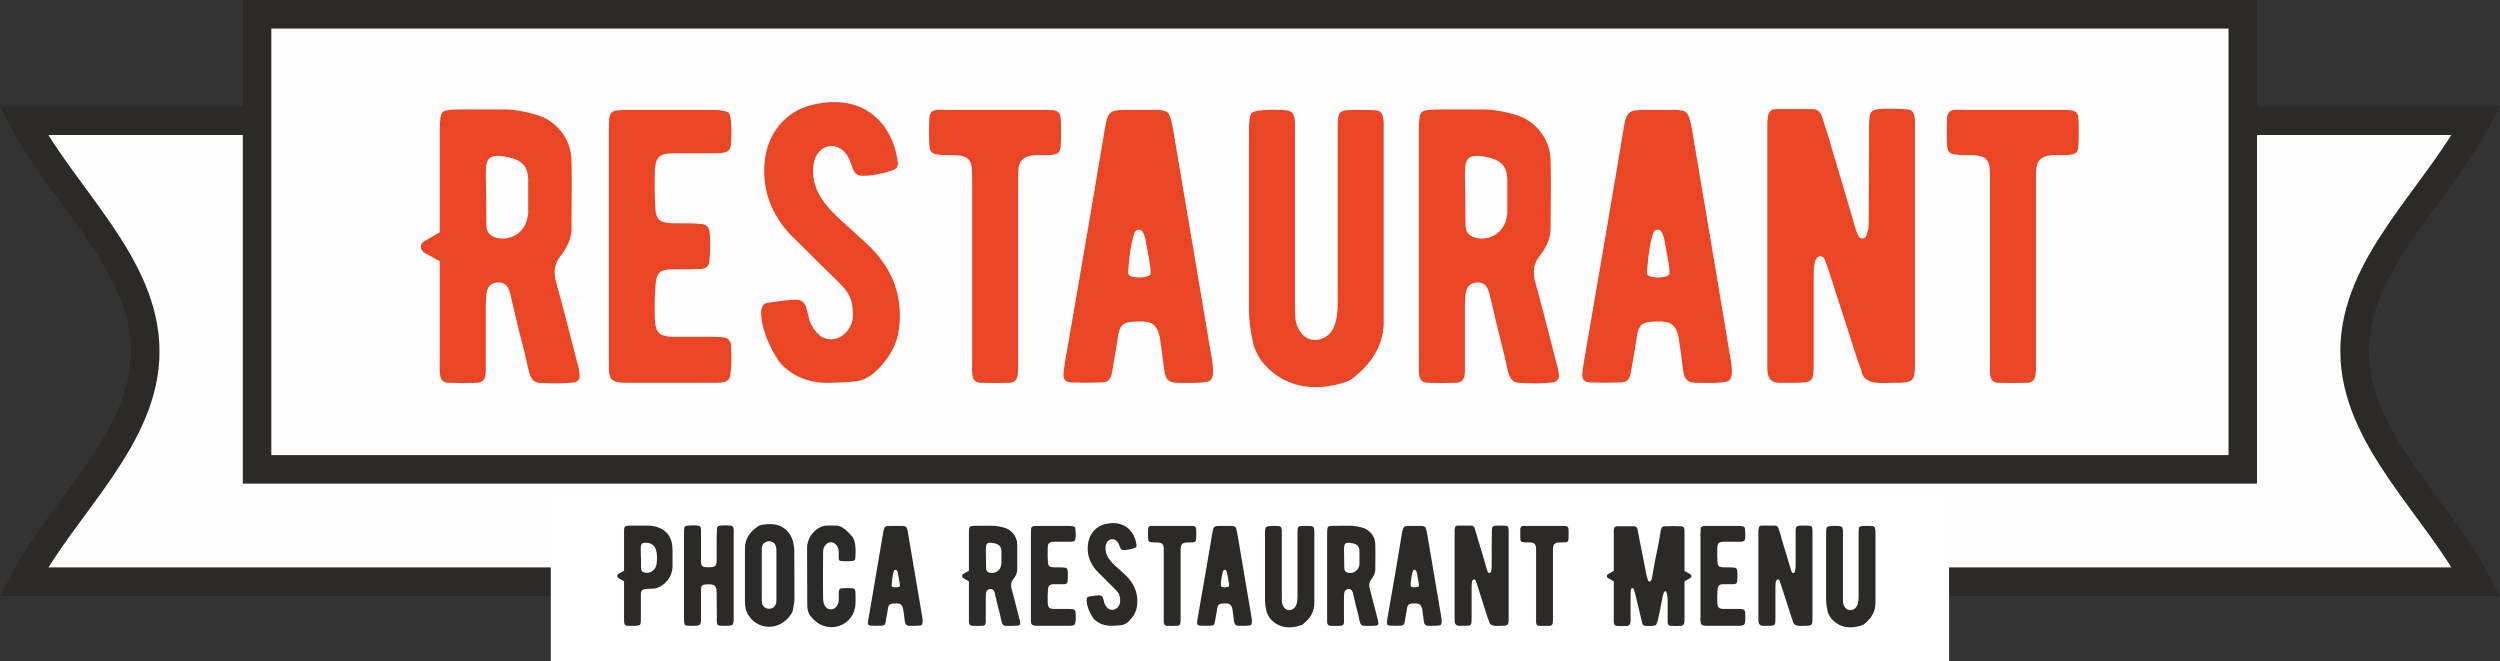
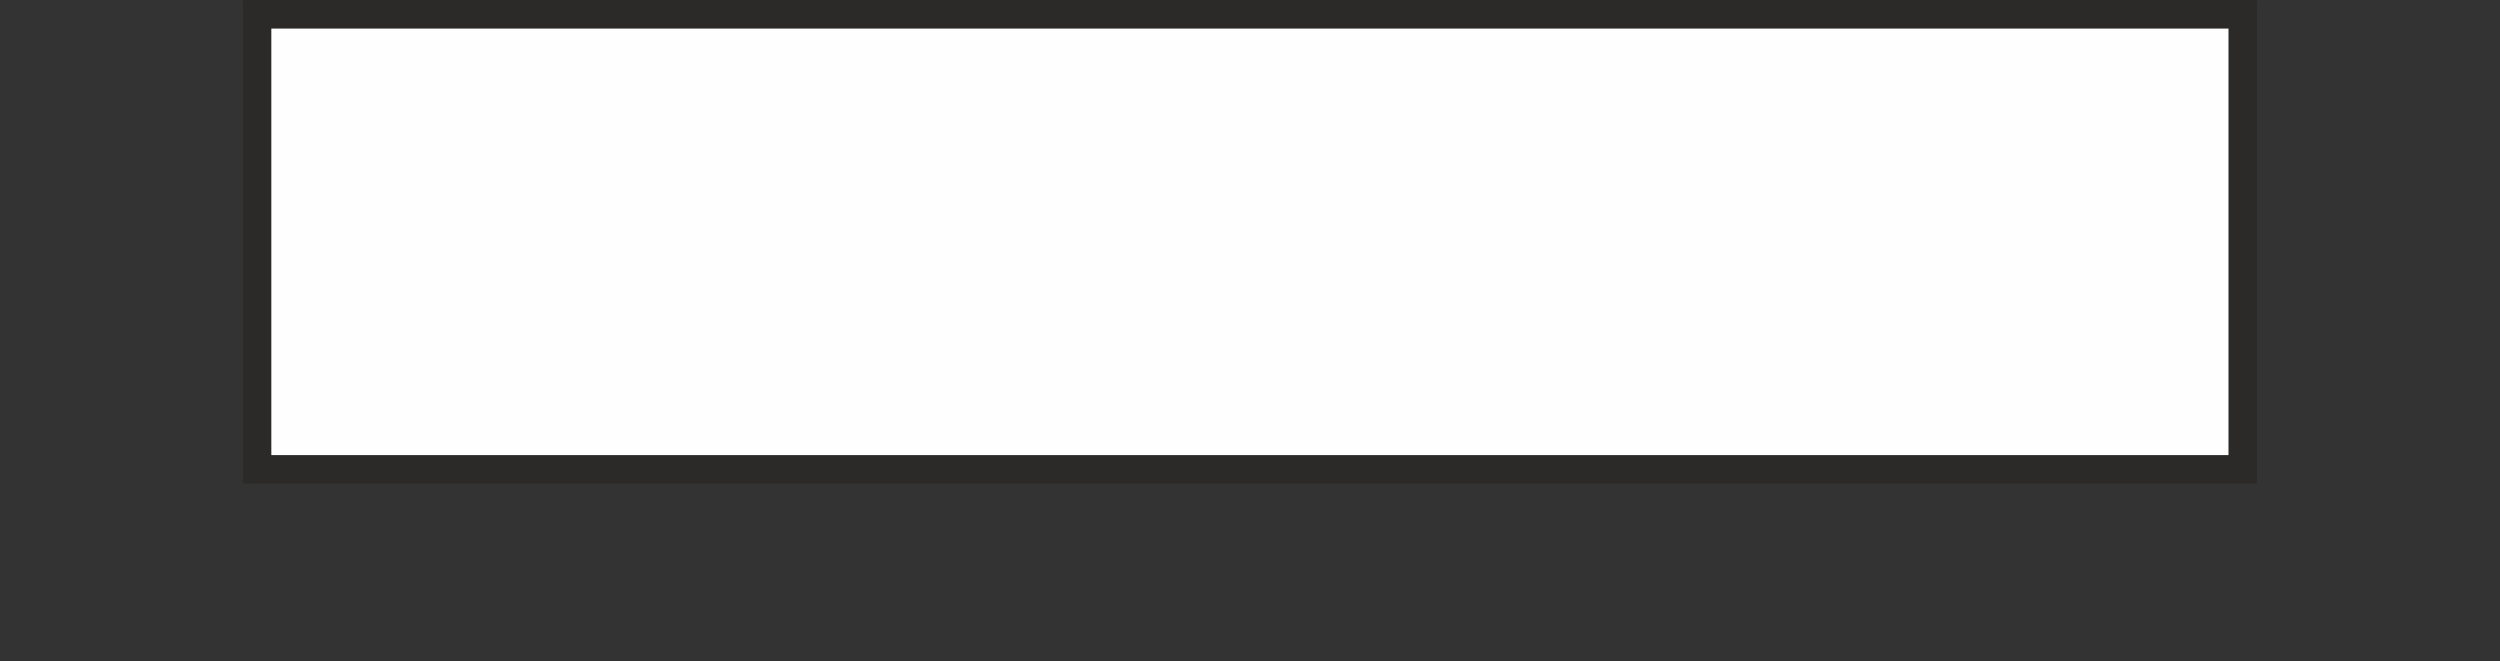
<svg xmlns="http://www.w3.org/2000/svg" clip-rule="evenodd" fill-rule="evenodd" image-rendering="optimizeQuality" shape-rendering="geometricPrecision" text-rendering="geometricPrecision" version="1.1" viewBox="0 0 14845 3926.7">
  <rect x="0" y="0" width="14845" height="3926.7" fill="#333333" stroke="none" />
  <defs>
    <style type="text/css">
    .str0 {stroke:#2B2A29;stroke-width:169.33}
    .fil0 {fill:#FEFEFE}
    .fil3 {fill:#2B2A29;fill-rule:nonzero}
    .fil1 {fill:#EA4525;fill-rule:nonzero}
    .fil2 {fill:white;fill-rule:nonzero}
   </style>
  </defs>
  <g transform="translate(-6989.5 -10643)">
-     <path class="fil0 str0" d="m7130 11360h7280 7283c-243 456-723 854-722 1369s480 912 722 1368h-7283-7280c241-456 723-853 722-1368-1-516-482-913-722-1369z" />
    <polygon class="fil0 str0" points="20307 13430 8516 13430 8516 10728 20307 10728" />
-     <path class="fil1" d="m10415 12789c-62-246-104-403-125-477-14-58-7-107 26-146 44-56 67-111 67-164 2-213 2-350 0-412-5-130-97-239-222-269-74-21-142-30-199-28h-123c-134 0-201-4-222 17-12 11-16 46-16 104v608l-93 54c-12 7-19 18-19 32 0 16 7 26 19 35l93 51v588c0 76-10 132 53 134 55 2 111 2 164 0 65-2 56-56 56-125v-326c2-72-3-135 64-144 68-9 79 51 88 95l44 187c24 91 40 153 47 188 14 65 21 118 71 125 77 5 146 5 209-2 25-3 39-24 34-47-2-21-6-48-16-78zm-289-878c0 5-2 14-5 28-18 86-99 137-185 116-39-12-58-35-58-74 0-5-2-70-2-171 0-193-25-255 104-239 9 2 19 5 35 7 76 19 106 51 111 125zm1204 780c-7-53-54-46-123-48h-227c-76-3-97-26-102-100-2-72-2-134 3-190 4-99 27-111 115-111 67 0 121 0 155-2 33-2 51-18 51-51 5-48 5-97 3-146-3-55-17-71-72-71-16-3-44-3-81-3-72 0-123 3-151-23-11-14-20-37-20-67-5-74-5-150-3-229 5-72 26-95 102-97h229c67 0 116 4 121-51 4-54 6-169-14-190-12-9-42-16-95-16h-500c-114 0-116 4-116 120v1347c0 86-2 116 19 134 20 19 60 19 92 19h502c49 0 105 5 109-51 7-56 7-113 3-174zm858-548c-58-67-238-213-282-271-70-79-97-162-86-250 16-130 158-155 213-32l23 60c10 25 28 37 56 37 55 0 116-12 178-33 23-9 35-23 30-50-23-195-176-422-516-336-148 37-262 167-275 347-12 155 39 296 150 417l208 206c121 122 169 143 167 280 0 62-46 122-102 136-58 14-104-11-141-76-12-23-16-37-23-65-3-16-7-25-7-30-14-49-30-62-77-60-25 0-78 7-155 18-48 7-41 65-37 100 12 76 44 157 100 243 18 28 49 53 88 79 65 39 141 58 229 53 157-9 201 7 306-116 50-60 83-127 92-201 23-169-21-322-139-456zm1102-739c0-108-5-108-113-108h-556c-53 0-81-5-99 11-7 7-14 21-14 40-3 53-3 106 0 155 2 46 18 58 64 60 10 2 28 2 54 2 46 0 92 0 115 26 21 23 21 53 21 132v1067c0 69-9 125 51 127 56 2 114 2 174 0 55-5 48-58 48-141v-1030c0-91-2-130 26-155 28-28 76-26 122-26 42 0 75 0 93-16 7-9 12-23 12-44 2-19 2-53 2-100zm896 1373c-3-19-167-988-232-1373-7-37-16-78-32-94-9-7-28-12-51-14h-211c-74 0-92 14-106 90-21 127-185 1095-241 1410-9 67-25 115 39 118 49 2 109 2 181 0 32 0 51-17 58-51 18-107 30-169 32-188 14-118 33-123 153-123 0 0 7 0 19 3 81 2 85 113 87 136 5 19 7 47 12 81 9 74 12 109 32 128 10 9 24 14 47 16 18 0 183 7 203-14 19-16 21-58 10-125zm-364-509c-4 30-134 32-134-3 0-6 0-18 2-30 7-97 21-169 37-213 10-16 35-25 49 0 7 14 12 26 14 35 0 7 25 130 30 171 2 21 2 35 2 40zm1384 268v-1113c0-63 5-120-46-125-32-2-69-2-109-2-115 0-118 2-118 115v1023c0 107-16 209-120 227-83 12-130-74-132-134-2-25-2-56-2-90v-995c0-86 9-139-54-144-46-5-178-7-203 16-12 12-16 46-16 102v1076c0 54 9 121 27 199 10 33 26 63 44 91 125 162 315 194 510 127 13-5 27-12 39-23 123-97 185-213 180-350zm1023 253c-62-246-104-403-125-477-13-58-7-107 26-146 44-56 67-111 67-164 2-213 2-350 0-412-5-130-97-239-222-269-74-21-141-30-199-28h-123c-134 0-201-4-222 17-12 11-16 46-16 104v1368c0 76-10 132 53 134 55 2 111 2 164 0 65-2 56-56 56-125v-326c2-72-2-135 65-144s78 51 88 95l44 187c23 91 39 153 46 188 14 65 21 118 72 125 76 5 145 5 208-2 25-3 39-24 35-47-3-21-7-48-17-78zm-289-878c0 5-2 14-5 28-18 86-99 137-185 116-39-12-58-35-58-74 0-5-2-70-2-171 0-193-25-255 104-239 10 2 19 5 35 7 76 19 106 51 111 125zm1326 866c-2-19-166-988-231-1373-7-37-16-78-33-94-9-7-27-12-50-14h-211c-74 0-93 14-107 90-20 127-185 1095-240 1410-9 67-26 115 39 118 49 2 109 2 181 0 32 0 51-17 58-51 18-107 30-169 32-188 14-118 32-123 153-123 0 0 7 0 18 3 81 2 86 113 88 136 5 19 7 47 12 81 9 74 11 109 32 128 9 9 23 14 46 16 19 0 183 7 204-14 19-16 21-58 9-125zm-363-509c-5 30-134 32-134-3 0-6 0-18 2-30 7-97 21-169 37-213 9-16 35-25 49 0 7 14 11 26 14 35 0 7 25 130 30 171 2 21 2 35 2 40zm1458 521v-1382c0-53 5-111-44-114-35-4-72-4-111-4-113 0-118 4-118 118 0-9 0 157-2 502 0 76 2 83-12 127-5 28-39 33-51 5-4-9-9-21-14-35-23-83-108-368-145-490-5-21-14-51-26-88-14-42-23-72-28-88-9-33-30-49-58-49h-219c-54 2-49 58-49 130v1354c0 74-9 132 62 141h81c130 0 132 0 132-125v-502c0-49 3-81 10-100 11-28 41-35 55-7l28 77c-5-12 53 164 171 532l12 32c7 16 9 28 11 37 23 72 130 56 186 56 122 0 129-5 129-127zm972-1385c0-108-4-108-113-108h-556c-53 0-81-5-99 11-7 7-14 21-14 40-2 53-2 106 0 155 2 46 18 58 65 60 9 2 28 2 53 2 46 0 93 0 116 26 21 23 21 53 21 132v1067c0 69-10 125 50 127 56 2 114 2 174 0 56-5 49-58 49-141v-1030c0-91-3-130 25-155 28-28 76-26 123-26 41 0 74 0 92-16 7-9 12-23 12-44 2-19 2-53 2-100z" />
-     <polygon class="fil2" points="18563 14570 10260 14570 10260 13554 18563 13554" />
-     <path class="fil3" d="m10982 13889c-8-103-95-125-146-125h-48-49c-43 0-44 1-44 43v225l-34 19c-4 3-6 6-6 12 0 5 2 10 6 12l34 20v223c0 20-1 39 19 41 26 1 68 2 75-5 4-4 6-14 6-29v-133c0-27-4-47 25-51 4-1 17-2 36-2 15 0 27-2 36-5 53-21 89-68 91-125v-57c0-39 0-61-1-63zm-94 105c-6 34-36 55-68 50-15-3-23-11-24-25v-67h-1c0-70-9-89 36-86 62 5 64 70 57 128zm458 318v-505c0-22 3-42-20-43-16-2-67-3-74 5-5 4-6 16-6 37-1 17-1 42-1 75v76c0 24 2 50-24 53-22 3-52 3-62-6-9-9-7-26-7-53v-141c0-25 3-45-20-46-16-2-67-3-75 5-4 4-6 16-6 37v499c0 30 0 41 6 48 7 7 21 6 50 6 41 0 45-4 45-43v-155c0-23-3-45 22-47 24-2 61-5 67 19 3 8 4 20 4 34l1 148c0 23-3 41 18 43 8 1 19 1 33 1 46 0 49-2 49-47zm361-113-1-281c0-44-11-93-46-126-36-34-78-43-145-33-11 2-20 6-31 14-49 35-72 78-71 128v317c0 27 5 49 15 68 54 102 194 108 261 1 5-8 8-15 9-22 7-35 9-57 9-66zm-112 34c-15 34-64 33-78-1-3-7-4-20-4-37v-276c0-13 0-22 1-27 6-43 69-48 82-7 3 9 4 18 4 30v286c0 14-1 25-5 32zm474-77c0-12-7-19-19-20-19-1-39-1-57 0-17 0-22 6-23 25v46c-1 32-23 56-50 54-26-1-38-25-41-46-2-10-2-21-2-33-1-66-1-148 0-246 0-21-1-40 16-59 8-9 18-14 30-14 24 0 45 22 47 54 0 53-4 57 20 58 18 1 35 1 52 0 21 0 27-5 27-25 1-26 6-92-20-122-28-33-52-53-73-60-6-3-15-4-23-4-11 0-28-1-53 0-8 0-18 1-29 5-55 21-90 77-89 128l1 336c0 28 5 50 18 66 87 118 243 71 266-48 3-17 4-48 2-95zm397 152c-1-7-61-362-85-502-2-14-6-29-12-35-3-2-10-4-18-5h-77c-28 0-34 5-39 33-8 47-68 401-88 516-4 24-10 42 14 43 18 1 40 1 66 0 12 0 19-6 21-19 7-39 11-62 12-68 5-43 12-45 56-45 0 0 2 0 7 1 29 1 31 41 32 50 2 6 2 17 4 29 3 27 4 40 12 47 3 3 8 5 17 6 7 0 67 2 74-5 7-6 8-21 4-46zm-133-186c-2 11-49 12-49-1 0-3 0-7 1-11 2-36 7-62 13-78 3-6 13-9 18 0 2 5 4 9 5 13 0 2 9 47 11 62 1 8 1 13 1 15zm708 190c-22-90-38-147-45-174-5-21-3-39 9-54 16-20 25-40 25-60v-150c-2-48-36-88-82-99-27-7-51-11-72-10h-45c-49 0-74-1-82 6-4 4-6 17-6 38v223l-33 19c-5 3-7 7-7 12 0 6 2 10 7 13l33 19v215c0 28-3 48 20 49 20 1 41 1 60 0 24-1 20-21 20-46v-119c1-27-1-49 24-53 25-3 29 19 32 35l16 68c9 33 15 56 17 69 5 24 8 43 26 46 28 1 54 1 77-1 9-1 14-9 12-17 0-8-2-18-6-29zm-105-321c0 2-1 5-2 10-7 32-36 50-68 43-14-4-21-13-21-27 0-2-1-26-1-63 0-70-9-93 38-87 4 1 7 2 13 2 28 7 39 19 41 46zm440 286c-3-20-20-17-45-18h-83c-28-1-36-9-37-37-1-26-1-49 1-69 1-36 10-41 42-41h57c12-1 18-7 18-19 2-18 2-36 1-53-1-21-6-27-26-27-6-1-16-1-30-1-26 0-45 1-55-8-4-5-7-14-7-25-2-27-2-55-1-83 1-27 9-35 37-36h84c24 0 42 2 44-19 2-19 2-61-5-69-4-3-15-6-35-6h-183c-41 0-42 2-42 44v493c0 31-1 42 7 49 7 7 22 7 34 7h183c18 0 38 1 40-19 3-20 3-41 1-63zm314-201c-21-25-87-78-103-99-26-29-36-59-32-92 6-47 58-56 78-11l9 22c3 9 10 13 20 13 20 0 42-4 65-12 9-3 13-8 11-18-8-71-64-154-189-123-54 13-95 61-100 127-5 57 14 108 55 152l76 76c44 45 62 52 61 102 0 23-17 45-37 50-22 5-38-4-52-28-4-8-6-13-8-24-1-5-3-9-3-11-5-17-11-22-28-22-9 0-29 3-57 7-17 3-15 24-13 37 4 28 16 57 36 89 7 10 18 19 32 28 24 15 52 21 84 20 58-4 74 2 112-43 19-22 30-46 34-73 8-62-8-118-51-167zm403-270c0-40-2-40-41-40h-204c-19 0-29-2-36 4-3 3-5 8-5 15-1 19-1 39 0 56s7 22 24 22c3 1 10 1 19 1 17 0 34 0 42 10 8 8 8 19 8 48v390c0 26-3 46 19 47 20 1 41 1 63 0 20-2 18-21 18-52v-377c0-33-1-47 9-56 10-11 28-10 45-10 15 0 27 0 34-6 2-3 4-8 4-16 1-6 1-19 1-36zm328 502c-1-7-61-362-85-502-3-14-6-29-12-35-3-2-10-4-18-5h-78c-27 0-33 5-38 33-8 47-68 401-89 516-3 24-9 42 15 43 18 1 40 1 66 0 12 0 19-6 21-19 7-39 11-62 12-68 5-43 12-45 56-45 0 0 2 0 7 1 29 1 31 41 32 50 1 6 2 17 4 29 3 27 4 40 12 47 3 3 8 5 17 6 7 0 67 2 74-5 7-6 8-21 4-46zm-133-186c-2 11-49 12-49-1v-11c3-36 8-62 14-78 3-6 13-9 18 0 2 5 4 9 5 13 0 2 9 47 11 62 1 8 1 13 1 15zm506 98v-407c0-23 2-44-17-46-12-1-25-1-40-1-42 0-43 1-43 42v375c0 39-6 76-44 83-30 4-47-27-48-49-1-10-1-21-1-33v-365c0-31 3-50-19-52-17-2-66-3-75 6-4 4-6 17-6 37v394c0 19 3 44 10 73 4 11 10 22 16 33 46 59 116 71 187 46 5-1 10-4 14-8 45-36 68-78 66-128zm374 92c-23-90-38-147-45-174-6-21-3-39 9-54 16-20 24-40 24-60 1-78 1-128 0-150-1-48-35-88-81-99-27-7-52-11-73-10h-45c-49 0-73-1-81 6-4 4-6 17-6 38v501c0 28-3 48 20 49 20 1 40 1 60 0 24-1 20-21 20-46v-119c1-27-1-49 24-53 24-3 29 19 32 35l16 68c9 33 15 56 17 69 5 24 8 43 26 46 28 1 54 1 77-1 9-1 14-9 12-17-1-8-2-18-6-29zm-106-321c0 2 0 5-1 10-7 32-37 50-68 43-14-4-21-13-21-27 0-2-1-26-1-63 0-70-9-93 38-87 3 1 7 2 13 2 28 7 39 19 40 46zm486 317c-1-7-61-362-85-502-3-14-6-29-12-35-3-2-10-4-19-5h-77c-27 0-33 5-39 33-7 47-67 401-88 516-3 24-9 42 15 43 18 1 40 1 66 0 12 0 18-6 21-19 7-39 11-62 12-68 5-43 12-45 56-45 0 0 2 0 6 1 30 1 32 41 33 50 1 6 2 17 4 29 3 27 4 40 12 47 3 3 8 5 17 6 6 0 67 2 74-5 7-6 8-21 4-46zm-133-186c-2 11-49 12-49-1v-11c3-36 8-62 14-78 3-6 13-9 18 0 2 5 4 9 5 13 0 2 9 47 11 62 1 8 1 13 1 15zm533 190v-505c0-20 2-41-16-42-13-1-26-1-41-1-41 0-43 1-43 43 0-4 0 57-1 183 0 28 1 31-4 47-2 10-14 12-19 2-1-4-3-8-5-13-8-30-39-135-53-179-2-8-5-19-9-33-5-15-9-26-10-32-4-12-11-18-22-18h-80c-20 1-18 22-18 48v495c0 27-3 48 23 52h30c47 0 48 0 48-46v-184c0-17 1-29 3-36 5-10 16-13 21-3l10 28c-2-4 19 60 62 195l5 12c2 6 3 10 4 13 8 27 47 21 68 21 45 0 47-2 47-47zm356-506c0-40-2-40-42-40h-203c-20 0-30-2-36 4-3 3-6 8-6 15v56c1 17 7 22 24 22 4 1 10 1 20 1 17 0 34 0 42 10 8 8 8 19 8 48v390c0 26-4 46 18 47 21 1 42 1 64 0 20-2 18-21 18-52v-377c0-33-1-47 9-56 10-11 28-10 45-10 15 0 27 0 34-6 2-3 4-8 4-16 1-6 1-19 1-36zm722 246-34-19v-219c0-25 3-45-19-46-27-1-59-1-97 0-25 0-23 18-30 56-3 15-5 27-6 36-6 27-13 64-22 109l-20 110c0 4-1 5-2 7-6 14-17 12-21 2-3-10-6-18-7-22l-44-223-11-58c-3-11-10-17-19-17h-103c-21 1-19 22-19 46v219l-34 19c-4 3-7 7-7 12 0 6 3 9 7 12l34 19v216c0 28-2 46 18 49 21 1 42 1 62 0 22-4 20-24 20-48v-144c0-14 2-24 4-29 1-4 9-7 13 0 4 9 7 16 8 21 5 22 13 52 22 91 3 12 16 65 21 87 3 17 8 21 25 22 24 1 50 0 57-5 3-4 7-11 9-20 4-15 9-36 15-65l17-88c3-13 6-21 10-26 1-1 3-2 6-2 2 0 4 1 5 3 5 13 8 29 8 49v110c0 22-2 41 15 43 23 2 45 2 67 0 20-3 18-25 18-48v-216l34-19c4-3 7-6 7-12 0-5-3-9-7-12zm326 225c-3-20-20-17-45-18h-83c-28-1-36-9-37-37-1-26-1-49 1-69 1-36 10-41 42-41h57c11-1 18-7 18-19 2-18 2-36 1-53-1-21-6-27-26-27-6-1-16-1-30-1-26 0-45 1-55-8-4-5-7-14-7-25-2-27-2-55-1-83 1-27 9-35 37-36h84c24 0 42 2 44-19 2-19 2-61-5-69-4-3-15-6-35-6h-183c-41 0-42 2-42 44v493c0 31-1 42 7 49 7 7 22 7 33 7h184c18 0 38 1 40-19 3-20 3-41 1-63zm400 35v-505c0-20 2-41-16-42-12-1-26-1-40-1-42 0-44 1-44 43v183c0 28 0 31-5 47-1 10-14 12-18 2-2-4-4-8-5-13-9-30-40-135-54-179-1-8-5-19-9-33-5-15-9-26-10-32-4-12-11-18-21-18h-81c-19 1-18 22-18 48v495c0 27-3 48 23 52h30c47 0 48 0 48-46v-184c0-17 1-29 4-36 4-10 15-13 20-3l10 28c-2-4 20 60 63 195l4 12c2 6 3 10 4 13 9 27 48 21 68 21 45 0 47-2 47-47zm374-92v-407c0-23 1-44-17-46-12-1-26-1-40-1-42 0-43 1-43 42v375c0 39-6 76-44 83-31 4-48-27-49-49v-33-365c0-31 3-50-20-52-17-2-65-3-74 6-5 4-6 17-6 37v394c0 19 3 44 10 73 3 11 9 22 16 33 46 59 115 71 186 46 5-1 10-4 15-8 45-36 67-78 66-128z" />
  </g>
</svg>